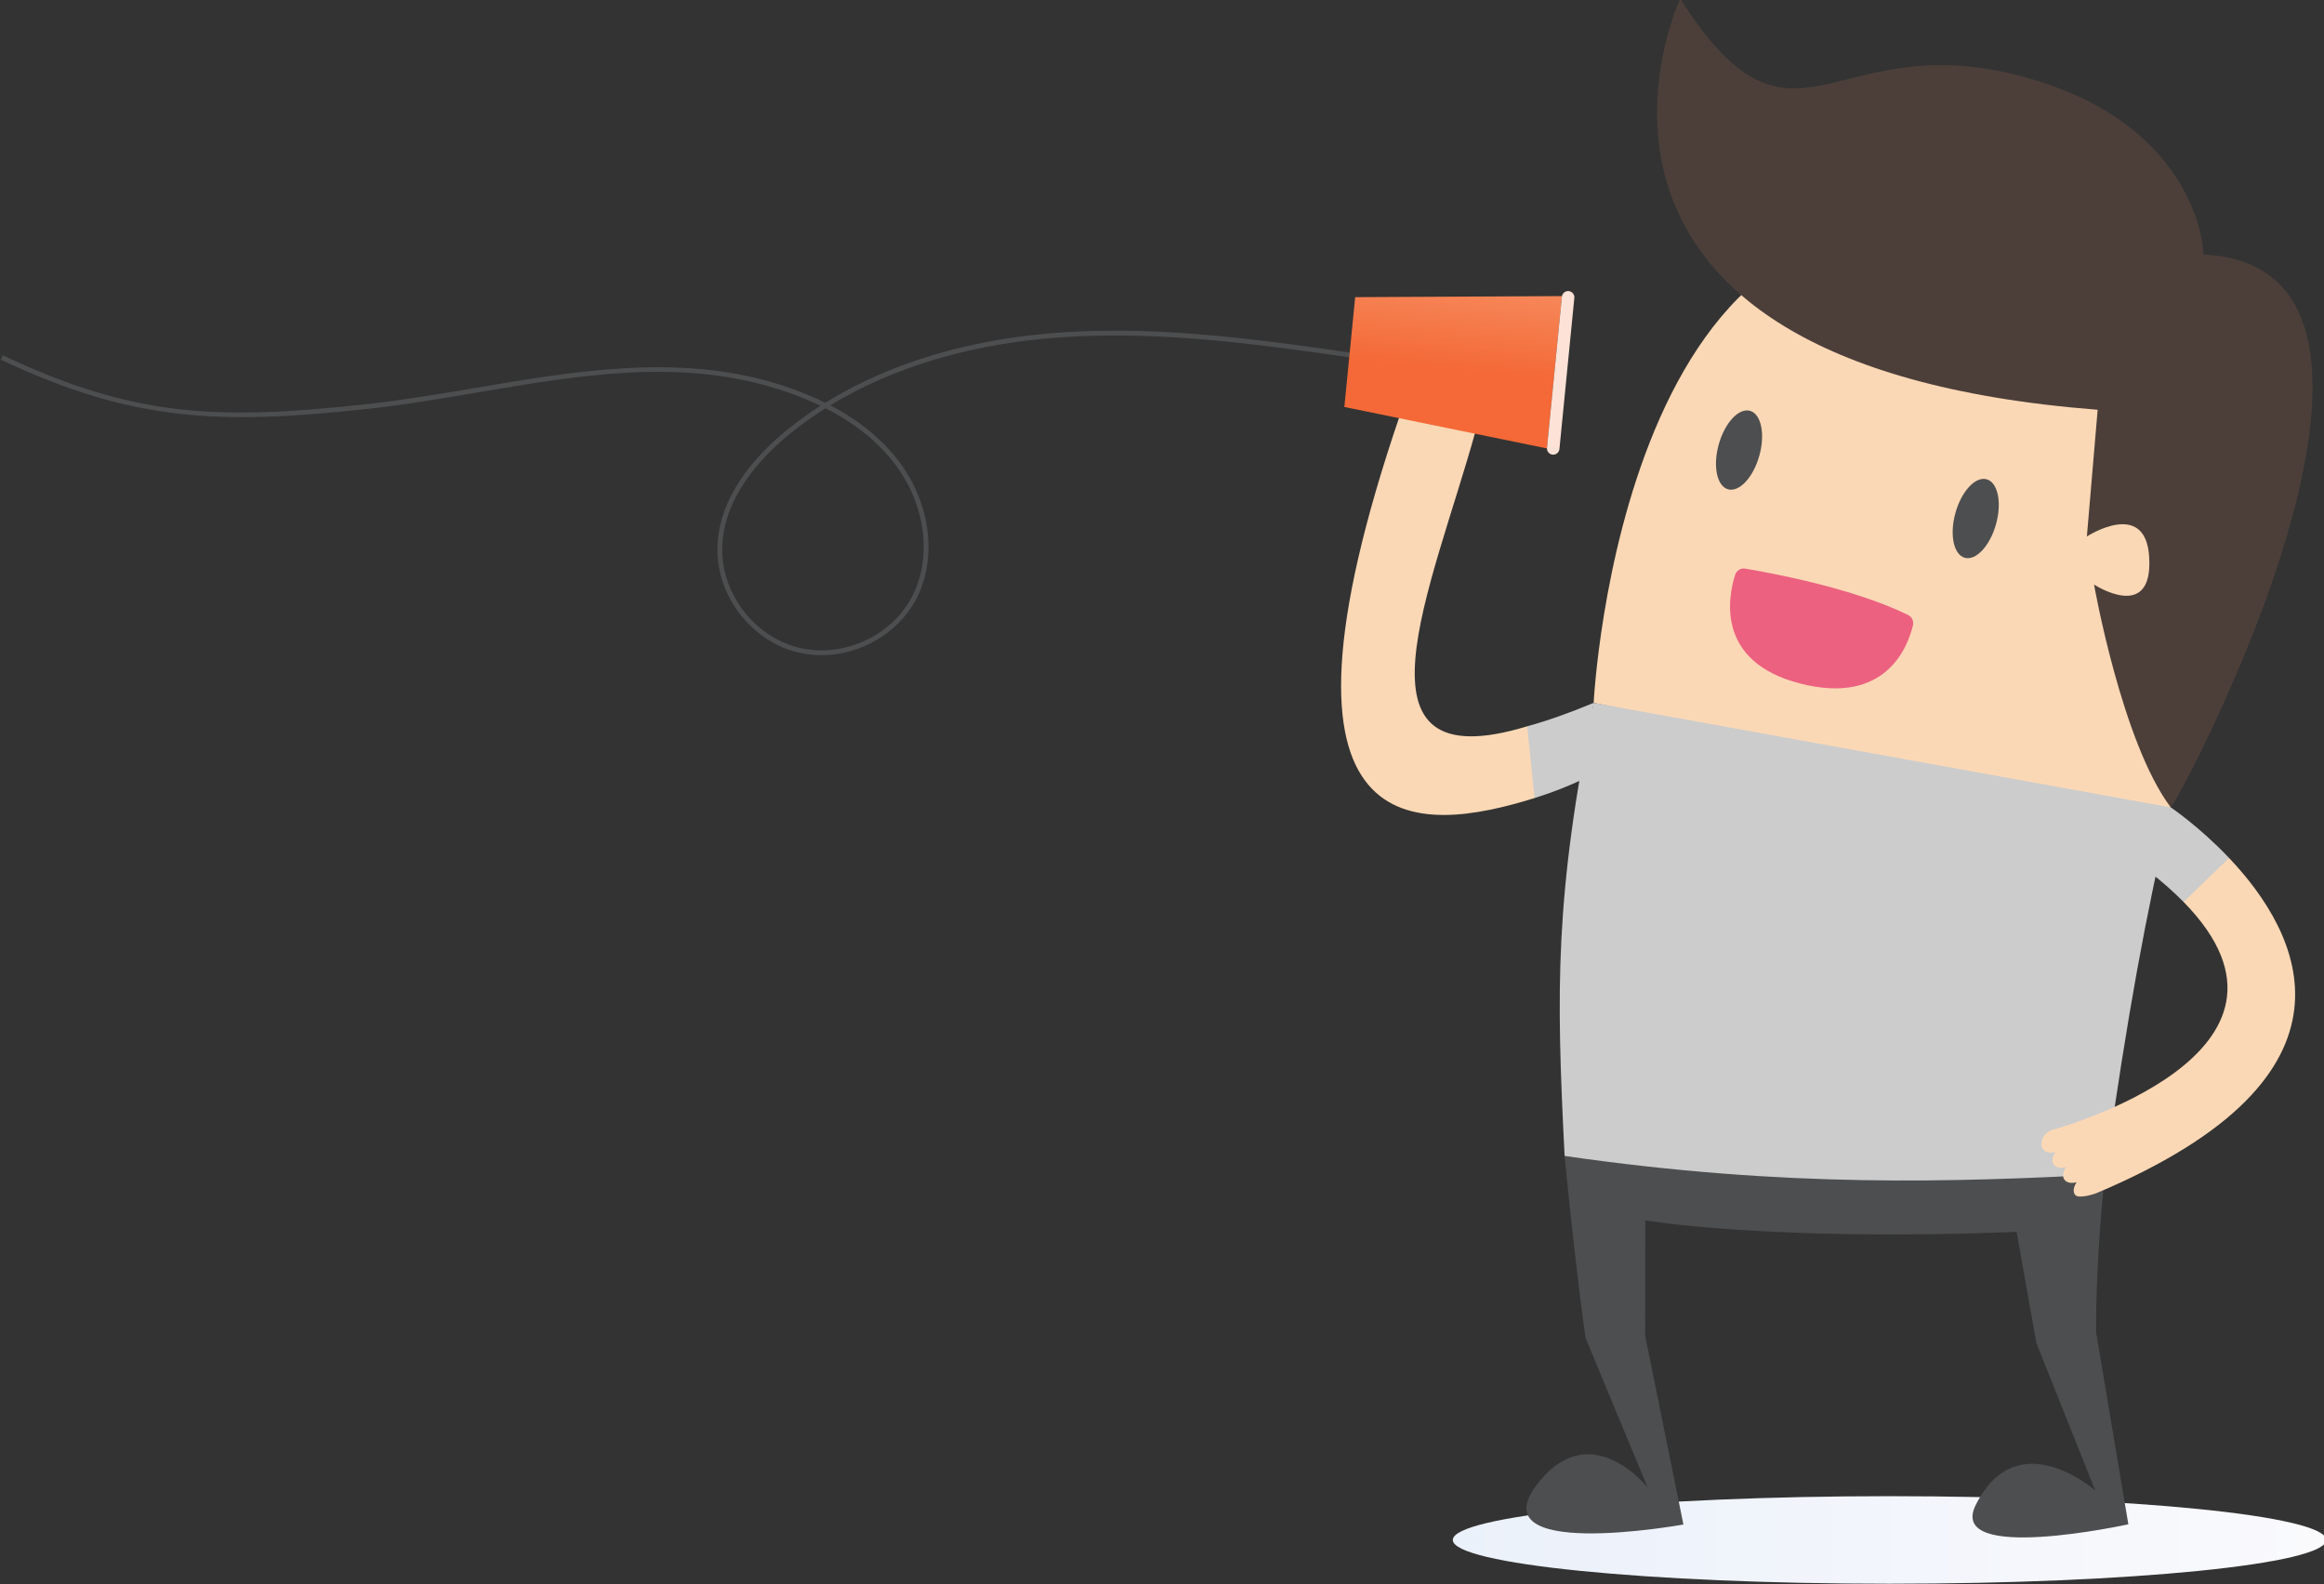
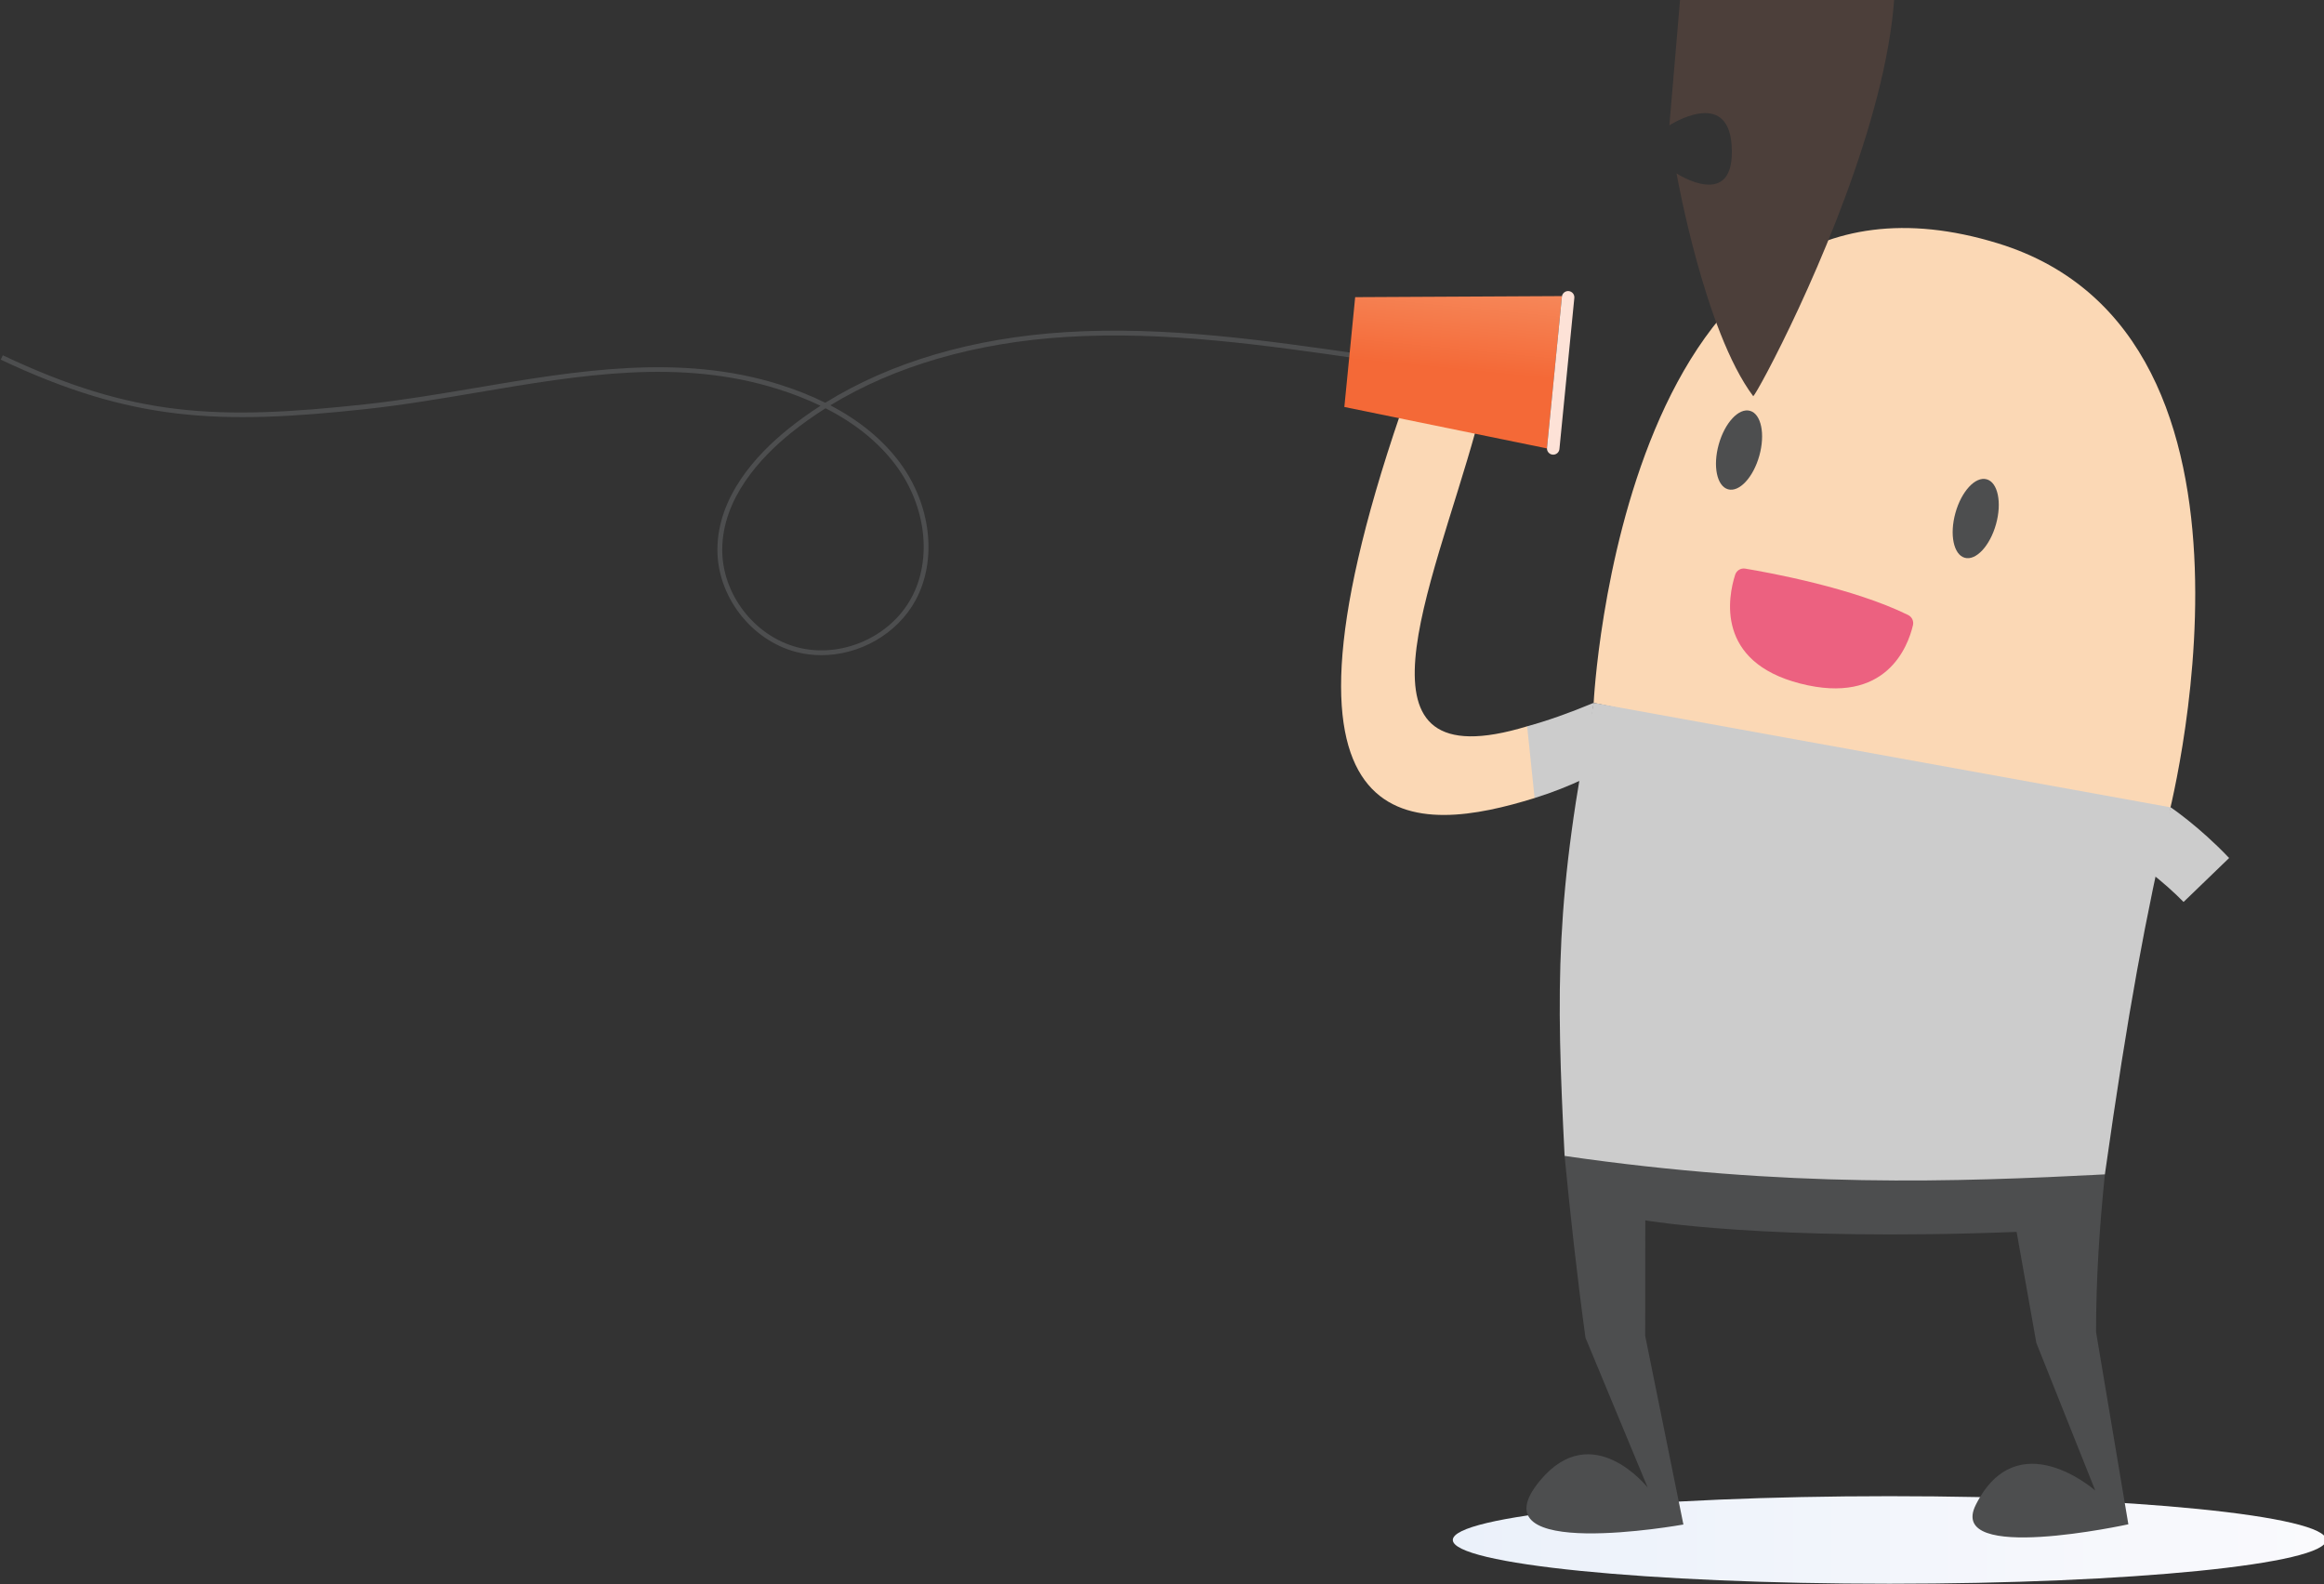
<svg xmlns="http://www.w3.org/2000/svg" xmlns:ns1="http://www.inkscape.org/namespaces/inkscape" xmlns:ns2="http://sodipodi.sourceforge.net/DTD/sodipodi-0.dtd" width="170.207mm" height="116.02mm" viewBox="0 0 170.207 116.02" version="1.1" id="svg8" ns1:version="0.92.4 (5da689c313, 2019-01-14)" ns2:docname="hardware-hive-contact.svg">
  <rect x="0" y="0" width="170.207" height="116.02" fill="#333333" stroke="none" />
  <defs id="defs2">
    <clipPath id="clipPath835" clipPathUnits="userSpaceOnUse">
      <path ns1:connector-curvature="0" id="path833" d="m 8000,1881.95 v 0 H 5581.16 c -119.63,245.96 -365.24,492.29 -867.4,529.89 -5.02,-218.42 31.12,-392.01 92.12,-529.89 H 3220.89 c 4.33,15.81 12.18,30.14 24.59,41.06 16.97,14.85 39.56,20.88 59.92,30.36 34.71,16.16 64.71,43.85 79.48,79.09 25.46,60.58 -0.71,136.53 -54.92,173.65 -27.41,18.77 -60.34,27.76 -93.49,27.76 -32.51,0 -65.24,-8.63 -93.25,-25.18 -26.01,-15.33 -50.32,-37.45 -80.52,-39.34 -1.47,-0.09 -2.93,-0.13 -4.37,-0.13 -41.3,-0.01 -73.02,37.21 -108,60.55 -29.46,19.61 -64.87,29.63 -100.24,29.63 -26.32,0 -52.62,-5.55 -76.42,-16.82 -0.5,-0.24 -1,-0.48 -1.51,-0.72 v 0 c -55.99,-27.15 -95.78,-85.34 -100.77,-147.36 -0.59,-7.22 -0.74,-14.47 -0.74,-21.74 0.01,-8 0.2,-16.02 0.2,-24.03 0,-8.56 -0.22,-17.11 -1.12,-25.62 -2.49,-23.68 -11.62,-48.31 -31.32,-61.61 -15.36,-10.36 -34.53,-12.34 -52.89,-14.87 -40.21,-5.62 -79.92,-15.29 -118.15,-28.98 -25,-8.94 -50.27,-20.54 -72.27,-35.7 h -216.84 l -35.23,346.61 78.67,17.04 -75.68,274.24 51.5,9.98 -132.79,256.81 -16.8,139.24 c 22.89,-1.5 45.9,-2.27 68.98,-2.27 28.71,0 57.62,1.2 86.63,3.68 461.63,39.45 831.79,391.57 1182.84,704.13 314.55,280.04 691.09,556.18 1095.03,556.18 46.89,0 94.21,-3.73 141.78,-11.6 368.59,-60.99 673.77,-363.94 1045.75,-396.07 21.93,-1.89 43.77,-2.81 65.56,-2.81 266.82,0.01 522.14,137.63 738.62,303.57 234.15,179.49 442.38,396.5 693.93,548.75 167.47,101.37 363.49,171.12 554.77,171.12 95.27,0 189.4,-17.31 278.18,-56.65 v 0 -2861.95 m -5968.23,0 h -233.58 l -11.76,269.42 160.75,34.79 84.59,-304.21 m -389.47,0 H 0 v 1813.18 l 0.348,0.11 C 59.77,3711.76 119.355,3719.2 178.836,3719.2 c 275.746,0 548.906,-160.01 789.988,-317.74 111.566,-72.99 225.956,-147.51 343.286,-215.32 l 146.43,-515.86 -14.92,-286.55 45.83,8.88 37.06,-297.51 71.36,15.45 46.83,-226.65 -2.4,-1.95" />
    </clipPath>
    <linearGradient id="linearGradient841" spreadMethod="pad" gradientTransform="matrix(0,-2918.6,-2918.6,0,4000,4800.55)" gradientUnits="userSpaceOnUse" y2="0" x2="1" y1="0" x1="0">
      <stop id="stop837" offset="0" style="stop-opacity:1;stop-color:#ebf1fa" />
      <stop id="stop839" offset="1" style="stop-opacity:1;stop-color:#fafafd" />
    </linearGradient>
    <clipPath id="clipPath851" clipPathUnits="userSpaceOnUse">
      <path ns1:connector-curvature="0" id="path849" d="m 6598.87,5097.17 c 65.7,-2.6 134.72,-4.49 193.18,26.68 58.46,31.17 100.34,107.41 72.86,169.95 -25.67,58.42 -96.24,77.97 -157.66,77.83 -190.54,-0.46 -383.19,-120.04 -562.42,-51.61 -103.05,39.35 -152.32,133.3 -227.95,216.48 -75.62,83.19 -193.21,127.73 -302.76,126.98 -108.08,-0.75 -211.37,-44.45 -288.72,-122.97 -77.35,-78.52 -146.91,-164.47 -253.32,-183.78 -89.66,-16.28 -185.28,18.03 -271.5,-12.2 -69.79,-24.48 -125.84,-89.15 -199.31,-94.99 -39.49,-3.13 -78.27,11.58 -117.78,14.84 -39.51,3.25 -85.85,-10.26 -100.43,-48.68 -14.52,-38.24 11.41,-82.9 46.54,-101.74 35.14,-18.84 76.41,-18.56 115.82,-17.85 405.22,7.3 1812.01,10.64 2053.45,1.06 z" />
    </clipPath>
    <linearGradient id="linearGradient857" spreadMethod="pad" gradientTransform="matrix(0,-567.631,-567.631,0,5626.24,5663.49)" gradientUnits="userSpaceOnUse" y2="0" x2="1" y1="0" x1="0">
      <stop id="stop853" offset="0" style="stop-opacity:1;stop-color:#ebf1fa" />
      <stop id="stop855" offset="1" style="stop-opacity:1;stop-color:#fafafd" />
    </linearGradient>
    <clipPath id="clipPath867" clipPathUnits="userSpaceOnUse">
      <path ns1:connector-curvature="0" id="path865" d="m 1532.82,5323.23 c -37.68,54.57 -87.71,69.72 -139.77,66.18 l -0.22,-0.08 c -85.58,-3.38 -140.36,-0.02 -205.17,-42.26 -20.55,-13.39 -41.89,-31.79 -51.52,-64.69 -9.61,-32.84 -4.79,-73.71 7.89,-103.55 12.69,-29.85 32.1,-50.1 52.25,-64.89 84.65,-62.18 182.18,-38.04 273.51,-12.75 19.46,5.38 39.22,10.93 56.95,25.25 17.73,14.31 33.45,38.89 38.39,70.51 7.28,46.64 -10.41,94.57 -32.31,126.28 z m -434.34,-786.54 c -79.52,-3.86 -163.035,-6.89 -234.132,30.22 -71.094,37.1 -122.614,128.94 -90.028,204.94 30.45,71 115.664,95.42 190.012,95.9 230.648,1.49 465.138,-141.18 681.348,-56.42 124.33,48.73 182.96,162.99 273.61,264.49 90.65,101.52 232.51,156.7 365.13,156.95 130.83,0.26 256.33,-51.53 350.81,-145.74 94.48,-94.22 179.6,-197.51 308.62,-219.75 108.7,-18.74 224.08,23.82 328.78,-11.86 84.73,-28.87 153.28,-106.56 242.28,-112.83 47.84,-3.37 94.62,14.86 142.41,19.22 47.79,4.37 104.03,-11.49 122.1,-57.84 17.98,-46.12 -12.93,-100.47 -55.25,-123.65 -42.33,-23.19 -92.29,-23.29 -140,-22.85 -490.61,4.48 -2193.54,-6.59 -2485.69,-20.78 z" />
    </clipPath>
    <linearGradient id="linearGradient873" spreadMethod="pad" gradientTransform="matrix(0,-855.394,-855.394,0,2274.48,5389.9)" gradientUnits="userSpaceOnUse" y2="0" x2="1" y1="0" x1="0">
      <stop id="stop869" offset="0" style="stop-opacity:1;stop-color:#ebf1fa" />
      <stop id="stop871" offset="1" style="stop-opacity:1;stop-color:#fafafd" />
    </linearGradient>
    <clipPath id="clipPath883" clipPathUnits="userSpaceOnUse">
      <path ns1:connector-curvature="0" id="path881" d="m 2708.65,1274.38 c 0,-50.16 -352.21,-90.83 -786.69,-90.83 -434.48,0 -786.69,40.67 -786.69,90.83 0,50.18 352.21,90.84 786.69,90.84 434.48,0 786.69,-40.66 786.69,-90.84 z" />
    </clipPath>
    <linearGradient id="linearGradient889" spreadMethod="pad" gradientTransform="matrix(1573.38,0,0,-1573.38,1135.27,1274.39)" gradientUnits="userSpaceOnUse" y2="0" x2="1" y1="0" x1="0">
      <stop id="stop885" offset="0" style="stop-opacity:1;stop-color:#ebf1fa" />
      <stop id="stop887" offset="1" style="stop-opacity:1;stop-color:#fafafd" />
    </linearGradient>
    <clipPath id="clipPath899" clipPathUnits="userSpaceOnUse">
      <path ns1:connector-curvature="0" id="path897" d="m 7299.38,1274.38 c 0,-50.16 -405.66,-90.83 -906.06,-90.83 -500.4,0 -906.05,40.67 -906.05,90.83 0,50.18 405.65,90.84 906.05,90.84 500.4,0 906.06,-40.66 906.06,-90.84 z" />
    </clipPath>
    <linearGradient id="linearGradient905" spreadMethod="pad" gradientTransform="matrix(1812.11,0,0,-1812.11,5487.26,1274.39)" gradientUnits="userSpaceOnUse" y2="0" x2="1" y1="0" x1="0">
      <stop id="stop901" offset="0" style="stop-opacity:1;stop-color:#ebf1fa" />
      <stop id="stop903" offset="1" style="stop-opacity:1;stop-color:#fafafd" />
    </linearGradient>
    <clipPath id="clipPath915" clipPathUnits="userSpaceOnUse">
      <path ns1:connector-curvature="0" id="path913" d="m 2719.89,1314.6 c -33.76,0 -69.68,14.96 -102.17,28.1 -24.72,10.03 -53.43,18.17 -80.04,18.17 -24.02,0 -46.33,-6.64 -62.46,-24.5 l -68.64,59.59 c 49.84,82.15 212.58,82.67 264.05,144.36 43.75,52.44 66.11,121.21 65,189.38 266.43,223.96 449.09,322.64 451.61,323.99 l -9.8,18.38 c -2.5,-1.33 -181.42,-97.94 -443.37,-316.52 -3.29,31.37 -11.68,62.16 -25.37,90.67 -18.71,38.96 -47.05,76.76 -44.67,119.9 2.8,50.89 46.56,88.07 77.15,128.83 33.64,44.84 51.6,100.06 53.9,155.99 -7.31,-2.31 -14.47,-5.08 -21.41,-8.36 23.8,11.27 50.1,16.82 76.42,16.82 35.37,0 70.78,-10.02 100.24,-29.63 34.98,-23.34 66.7,-60.56 108,-60.55 1.44,0 2.9,0.04 4.37,0.13 30.2,1.89 54.51,24.01 80.52,39.34 28.01,16.55 60.74,25.18 93.25,25.18 33.15,0 66.08,-8.99 93.49,-27.76 54.21,-37.12 80.38,-113.07 54.92,-173.65 -14.77,-35.24 -44.77,-62.93 -79.48,-79.09 -20.36,-9.48 -42.95,-15.51 -59.92,-30.36 -12.41,-10.92 -20.26,-25.25 -24.59,-41.06 -5.95,-21.71 -5.3,-46.22 -0.8,-68.49 7.8,-38.64 24.46,-75.35 27.85,-114.48 1.54,-18.27 -1.02,-45.57 -10.23,-61.45 -10.24,-17.88 -38.5,-48.72 -56.2,-59.36 -26.92,-16.27 -50.17,-19.97 -76.89,-19.97 -12.32,0 -25.38,0.79 -39.88,1.49 -48.14,2.21 -95.79,33.62 -141.41,33.62 -10.91,0 -21.71,-1.8 -32.37,-6.23 -46.87,-19.57 -60.61,-78.21 -66.88,-128.6 -6.14,-50.36 -15.93,-108.66 -60.32,-133.2 -13.84,-7.63 -28.63,-10.68 -43.87,-10.68 m -429.26,182.03 v 0 c 24.75,33.68 47.53,109.73 47.49,158.99 0.04,-49.26 -22.74,-125.3 -47.48,-158.99" />
    </clipPath>
    <linearGradient id="linearGradient921" spreadMethod="pad" gradientTransform="matrix(-463.426,-1045.89,1045.89,-463.426,3055.61,2330.43)" gradientUnits="userSpaceOnUse" y2="0" x2="1" y1="0" x1="0">
      <stop id="stop917" offset="0" style="stop-opacity:1;stop-color:#ebf1fa" />
      <stop id="stop919" offset="1" style="stop-opacity:1;stop-color:#fafafd" />
    </linearGradient>
    <clipPath id="clipPath935" clipPathUnits="userSpaceOnUse">
      <path ns1:connector-curvature="0" id="path933" d="m 2772.16,2241.86 c 0.51,0.24 1.01,0.48 1.51,0.72 -0.5,-0.24 -1,-0.48 -1.51,-0.72" />
    </clipPath>
    <linearGradient id="linearGradient941" spreadMethod="pad" gradientTransform="matrix(0,-2918.6,-2918.6,0,4000,4800.55)" gradientUnits="userSpaceOnUse" y2="0" x2="1" y1="0" x1="0">
      <stop id="stop937" offset="0" style="stop-opacity:1;stop-color:#e3e8f3" />
      <stop id="stop939" offset="1" style="stop-opacity:1;stop-color:#f4f4f7" />
    </linearGradient>
    <clipPath id="clipPath951" clipPathUnits="userSpaceOnUse">
      <path ns1:connector-curvature="0" id="path949" d="m 2406.58,1395.96 -15.03,13.05 c 123.6,127.02 240.22,233.38 344.08,320.69 1.11,-68.17 -21.25,-136.94 -65,-189.38 -51.47,-61.69 -214.21,-62.21 -264.05,-144.36 m -22.9,19.89 -93.05,80.78 c 24.75,33.69 47.53,109.73 47.49,158.99 -0.01,6.3 -0.39,12.15 -1.18,17.43 -4.17,27.64 -9.35,56.12 -9.34,83.92 0,19.02 2.44,37.72 9.29,55.61 20.7,53.76 76.21,85.66 130.48,105.07 38.23,13.69 77.94,23.36 118.15,28.98 18.36,2.53 37.53,4.51 52.89,14.87 19.7,13.3 28.83,37.93 31.32,61.61 0.9,8.51 1.12,17.06 1.12,25.62 0,8.01 -0.19,16.03 -0.2,24.03 0,7.27 0.15,14.52 0.74,21.74 4.99,62.02 44.78,120.21 100.77,147.36 v 0 c 0.51,0.24 1.01,0.48 1.51,0.72 6.94,3.28 14.1,6.05 21.41,8.36 -2.3,-55.93 -20.26,-111.15 -53.9,-155.99 -30.59,-40.76 -74.35,-77.94 -77.15,-128.83 -2.38,-43.14 25.96,-80.94 44.67,-119.9 13.69,-28.51 22.08,-59.3 25.37,-90.67 -107.47,-89.67 -228.9,-199.87 -357.86,-332.43 l 7.47,-7.27" />
    </clipPath>
    <linearGradient id="linearGradient957" spreadMethod="pad" gradientTransform="matrix(-463.426,-1045.89,1045.89,-463.426,3055.61,2330.43)" gradientUnits="userSpaceOnUse" y2="0" x2="1" y1="0" x1="0">
      <stop id="stop953" offset="0" style="stop-opacity:1;stop-color:#e3e8f3" />
      <stop id="stop955" offset="1" style="stop-opacity:1;stop-color:#f4f4f7" />
    </linearGradient>
    <clipPath id="clipPath969" clipPathUnits="userSpaceOnUse">
      <path ns1:connector-curvature="0" id="path967" d="m 2023.1,1869.19 c -41.61,-51 -52.35,-125.29 -27.07,-185.99 24.9,-59.57 78.38,-101.06 123.1,-147.64 44.67,-46.45 83.87,-109.38 68.45,-172 l 213.58,-26.44 c 4.24,52.64 9.48,108.12 40.3,151.07 33.18,46.2 89.35,68.64 137.86,98.49 48.41,29.89 95.11,79.12 87.26,135.55 -6.62,48.13 -50.17,81.55 -74.48,123.64 -36.26,62.84 -24.67,149.54 26.9,200.73 24.16,23.9 55.35,40.11 77.92,65.54 37.49,42.12 44.99,108.34 17.92,157.89 -32.75,59.64 -106.97,91.41 -129.44,155.68 -14.31,41.11 -3.94,86.21 -4.24,129.73 -0.57,65 -27.97,131.17 -79.33,170.92 -51.33,39.82 -127.06,48.95 -182.75,15.48 -56.29,-33.87 -82.67,-101.48 -94.87,-166.01 -5.61,-29.5 -10.87,-62.66 -34.89,-80.76 -14.63,-11.08 -33.41,-14.2 -51.17,-18.94 -69.84,-18.59 -135.25,-76.51 -136.88,-148.87 -1.46,-61.79 41.61,-114.47 78.71,-163.95 37.05,-49.56 71.76,-112.06 51.41,-170.55 -18.19,-52.18 -73.29,-80.81 -108.29,-123.57 z" />
    </clipPath>
    <linearGradient id="linearGradient975" spreadMethod="pad" gradientTransform="matrix(-558.296,-1260,1260,-558.296,2625.37,2676.96)" gradientUnits="userSpaceOnUse" y2="0" x2="1" y1="0" x1="0">
      <stop id="stop971" offset="0" style="stop-opacity:1;stop-color:#ebf1fa" />
      <stop id="stop973" offset="1" style="stop-opacity:1;stop-color:#fafafd" />
    </linearGradient>
    <clipPath id="clipPath987" clipPathUnits="userSpaceOnUse">
      <path ns1:connector-curvature="0" id="path985" d="m 5684.61,1349.48 c -74.14,0 -650.53,16.73 -878.73,532.47 -61,137.88 -97.14,311.47 -92.12,529.89 502.16,-37.6 747.77,-283.93 867.4,-529.89 129.58,-266.41 111.36,-532.39 111.36,-532.39 0,0 -2.75,-0.08 -7.91,-0.08 m -314.02,335.07 c 139.86,-211.61 301.57,-322.73 320.04,-335.02 1.24,0.02 1.89,0.04 1.89,0.04 0,0 45.95,671.97 -528.52,949.48 13.73,-215.84 78.84,-394.59 158.92,-536.57 l -279.75,303.61 -10.62,162.5 -17.72,-1.16 9.19,-140.55 -202.09,219.33 -13.05,-12.02 398.59,-432.6 -271.8,-15.1 0.98,-17.72 286.4,15.91 147.54,-160.13" />
    </clipPath>
    <linearGradient id="linearGradient993" spreadMethod="pad" gradientTransform="matrix(-325.261,-650.861,650.861,-325.261,5362.66,2199.91)" gradientUnits="userSpaceOnUse" y2="0" x2="1" y1="0" x1="0">
      <stop id="stop989" offset="0" style="stop-opacity:1;stop-color:#ebf1fa" />
      <stop id="stop991" offset="1" style="stop-opacity:1;stop-color:#fafafd" />
    </linearGradient>
    <clipPath id="clipPath1005" clipPathUnits="userSpaceOnUse">
      <path ns1:connector-curvature="0" id="path1003" d="m 5690.63,1349.53 c -18.47,12.29 -180.18,123.41 -320.04,335.02 l 16.92,-18.37 0.05,-0.05 196.61,-213.38 13.06,12.03 -195.13,211.77 c -2.95,20.8 0.79,193.24 3.92,299.75 l -17.75,0.53 c -4.98,-169.6 -5.56,-245.65 -4.56,-280.33 l -60.79,65.98 c -80.08,141.98 -145.19,320.73 -158.92,536.57 574.47,-277.51 528.52,-949.48 528.52,-949.48 0,0 -0.65,-0.02 -1.89,-0.04" />
    </clipPath>
    <linearGradient id="linearGradient1011" spreadMethod="pad" gradientTransform="matrix(-325.261,-650.861,650.861,-325.261,5362.66,2199.91)" gradientUnits="userSpaceOnUse" y2="0" x2="1" y1="0" x1="0">
      <stop id="stop1007" offset="0" style="stop-opacity:1;stop-color:#e3e8f3" />
      <stop id="stop1009" offset="1" style="stop-opacity:1;stop-color:#f4f4f7" />
    </linearGradient>
    <clipPath id="clipPath1023" clipPathUnits="userSpaceOnUse">
      <path ns1:connector-curvature="0" id="path1021" d="m 5692.43,1348.34 c 0,0 -623.89,542.16 -294.91,1414.01 657.49,-658.92 294.91,-1414.01 294.91,-1414.01 z" />
    </clipPath>
    <linearGradient id="linearGradient1029" spreadMethod="pad" gradientTransform="matrix(-506.494,-1013.52,1013.52,-506.494,5798.23,2562.11)" gradientUnits="userSpaceOnUse" y2="0" x2="1" y1="0" x1="0">
      <stop id="stop1025" offset="0" style="stop-opacity:1;stop-color:#ebf1fa" />
      <stop id="stop1027" offset="1" style="stop-opacity:1;stop-color:#fafafd" />
    </linearGradient>
    <clipPath id="clipPath1075" clipPathUnits="userSpaceOnUse">
      <path ns1:connector-curvature="0" id="path1073" d="m 1738.06,3432.06 -26.69,134.21 26.69,-134.2 v 0" />
    </clipPath>
    <clipPath id="clipPath1119" clipPathUnits="userSpaceOnUse">
      <path ns1:connector-curvature="0" id="path1117" d="m 2505.96,3838.13 -15.63,-228.42 -428.76,-15.06 21.69,316.82 z" />
    </clipPath>
    <linearGradient id="linearGradient1127" spreadMethod="pad" gradientTransform="matrix(-21.688,-316.826,-316.826,21.688,2296.12,3896.91)" gradientUnits="userSpaceOnUse" y2="0" x2="1" y1="0" x1="0">
      <stop id="stop1121" offset="0" style="stop-opacity:1;stop-color:#f68759" />
      <stop id="stop1123" offset="0.547" style="stop-opacity:1;stop-color:#f46937" />
      <stop id="stop1125" offset="1" style="stop-opacity:1;stop-color:#f46937" />
    </linearGradient>
    <clipPath id="clipPath1139" clipPathUnits="userSpaceOnUse">
      <path ns1:connector-curvature="0" id="path1137" d="m 5284.71,3852.94 -22.47,-227.85 420.32,-85.97 31.16,316.04 z" />
    </clipPath>
    <linearGradient id="linearGradient1147" spreadMethod="pad" gradientTransform="matrix(-31.165,-316.034,316.034,-31.165,5501.39,3876.09)" gradientUnits="userSpaceOnUse" y2="0" x2="1" y1="0" x1="0">
      <stop id="stop1141" offset="0" style="stop-opacity:1;stop-color:#f68759" />
      <stop id="stop1143" offset="0.547" style="stop-opacity:1;stop-color:#f46937" />
      <stop id="stop1145" offset="1" style="stop-opacity:1;stop-color:#f46937" />
    </linearGradient>
    <clipPath id="clipPath1159" clipPathUnits="userSpaceOnUse">
      <path ns1:connector-curvature="0" id="path1157" d="m 7486.8,0 h -362.32 v 0 c -17.91,62.66 -47.78,125.492 -108.15,143.441 -11.23,3.309 -22.36,4.77 -33.41,4.77 -70.92,0 -139.08,-59.742 -213.19,-71.129 -33.26,-5.184 -61.19,-10.121 -88.44,-10.121 -26.82,0 -52.99,4.781 -82.95,18.789 -27.21,12.621 -72.73,52.781 -90.29,77 -15.74,21.5 -23.64,60.512 -24.24,87.102 -1.14,57.007 17.23,112.578 22.53,169.546 5.27,56.75 -7.01,121.364 -53.56,154.204 -26.76,18.82 -60.31,24.027 -91.17,34.578 -52.58,17.968 -100.15,53.3 -126.91,101.89 -46.11,83.5 -20.04,197.18 52.47,259.121 43.93,37.519 101.45,56.009 159.25,56.009 37.74,0 75.59,-7.87 109.89,-23.48 38.59,-17.509 75.88,-44.439 117.99,-44.439 1.43,0 2.86,0.028 4.3,0.09 63.14,2.738 104.34,64.089 152.86,104.529 46.87,39 107.92,59.78 168.81,59.78 27.34,0 54.64,-4.19 80.62,-12.8 -9.38,3.09 -18.94,5.58 -28.6,7.55 11.95,-80.38 46.38,-157.301 101.86,-216.828 50.44,-54.122 119.33,-101.032 131.23,-174.039 10.1,-61.922 -24.98,-120.852 -45.98,-179.961 -15.36,-43.274 -22.71,-89 -22.61,-134.793 -411.84,275.082 -684.99,386.91 -688.8,388.453 l -11.3,-28.063 c 3.84,-1.539 282.77,-115.84 701.83,-397.937 8.91,-98.563 51.81,-194.371 123.03,-263.313 C 7384.49,68.391 7437.11,35.09 7486.8,0" />
    </clipPath>
    <linearGradient id="linearGradient1169" spreadMethod="pad" gradientTransform="matrix(1685.08,0,0,-1685.08,6211.69,448.67)" gradientUnits="userSpaceOnUse" y2="0" x2="1" y1="0" x1="0">
      <stop id="stop1161" offset="0" style="stop-opacity:1;stop-color:#fbc129" />
      <stop id="stop1163" offset="0.242" style="stop-opacity:1;stop-color:#fbc129" />
      <stop id="stop1165" offset="0.696" style="stop-opacity:1;stop-color:#f9af19" />
      <stop id="stop1167" offset="1" style="stop-opacity:1;stop-color:#f9af19" />
    </linearGradient>
    <clipPath id="clipPath1179" clipPathUnits="userSpaceOnUse">
      <path ns1:connector-curvature="0" id="path1177" d="M 6129.39,0 H 8000 V 2025.41 H 6129.39 Z" />
    </clipPath>
    <clipPath id="clipPath1189" clipPathUnits="userSpaceOnUse">
      <path ns1:connector-curvature="0" id="path1187" d="M 7720.25,0 H 7486.8 c -49.69,35.09 -102.31,68.391 -145.25,109.949 -71.22,68.942 -114.12,164.75 -123.03,263.313 C 7369.66,271.52 7538.97,147.992 7720.25,0" />
    </clipPath>
    <linearGradient id="linearGradient1199" spreadMethod="pad" gradientTransform="matrix(1685.08,0,0,-1685.08,6211.69,448.67)" gradientUnits="userSpaceOnUse" y2="0" x2="1" y1="0" x1="0">
      <stop id="stop1191" offset="0" style="stop-opacity:1;stop-color:#eeb725" />
      <stop id="stop1193" offset="0.242" style="stop-opacity:1;stop-color:#eeb725" />
      <stop id="stop1195" offset="0.696" style="stop-opacity:1;stop-color:#f0a716" />
      <stop id="stop1197" offset="1" style="stop-opacity:1;stop-color:#f0a716" />
    </linearGradient>
    <clipPath id="clipPath1209" clipPathUnits="userSpaceOnUse">
      <path ns1:connector-curvature="0" id="path1207" d="M 6129.39,0 H 8000 V 2025.41 H 6129.39 Z" />
    </clipPath>
    <clipPath id="clipPath1219" clipPathUnits="userSpaceOnUse">
-       <path ns1:connector-curvature="0" id="path1217" d="m 7798.61,0 h -30.67 c -200.29,165.211 -386.75,301 -551.15,410.809 -0.1,45.793 7.25,91.519 22.61,134.793 21,59.109 56.08,118.039 45.98,179.961 -11.9,73.007 -80.79,119.917 -131.23,174.039 -55.48,59.527 -89.91,136.448 -101.86,216.828 9.66,-1.97 19.22,-4.46 28.6,-7.55 1.96,-0.66 3.92,-1.33 5.87,-2.03 82.69,-29.71 147.77,-104.16 166.7,-189.881 0.54,-2.41 1.03,-4.828 1.49,-7.25 6.44,-33.93 6.15,-69.008 13.41,-102.797 7.24,-33.781 24.23,-67.934 54.71,-84.082 23.78,-12.59 51.74,-12.481 78.64,-13.309 v 0 c 58.9,-1.91 117.71,-9.742 175,-23.601 v 0 c 81.33,-19.629 166.38,-57.11 204.55,-131.52 19.58,-38.34 24.19,-81.101 24.18,-124.551 -0.01,-25.64 -1.63,-51.507 -2.72,-76.847 -0.08,-1.871 -0.12,-3.782 -0.12,-5.742 -0.05,-69.532 49.3,-192.618 94.18,-241.75 L 7798.61,0" />
-     </clipPath>
+       </clipPath>
    <clipPath id="clipPath1239" clipPathUnits="userSpaceOnUse">
-       <path ns1:connector-curvature="0" id="path1237" d="M 6129.39,0 H 8000 V 2025.41 H 6129.39 Z" />
-     </clipPath>
+       </clipPath>
    <clipPath id="clipPath1249" clipPathUnits="userSpaceOnUse">
      <path ns1:connector-curvature="0" id="path1247" d="M 6129.39,0 H 8000 V 2025.41 H 6129.39 Z" />
    </clipPath>
    <clipPath id="clipPath1255" clipPathUnits="userSpaceOnUse">
      <path ns1:connector-curvature="0" id="path1253" d="m 8225.44,684.539 c 67.91,-67.18 94.89,-172.758 67.77,-264.258 -26.75,-89.832 -97.55,-157.98 -154.9,-232.109 -57.3,-73.922 -104.18,-170.813 -72.26,-258.801 l -304.18,-71.133 c -14.24,75.313 -30.39,154.602 -81.5,211.844 -55.01,61.559 -139.55,85.258 -214.17,120.867 -74.49,35.672 -149.49,99.531 -146.85,182.18 2.12,70.492 59.81,125.441 88.4,189.953 42.65,96.289 12.54,219.648 -69.8,285.578 -38.56,30.762 -86.07,49.36 -122.58,82.57 -60.6,55.008 -81.66,149.44 -50.23,225.13 38.06,91.13 140.31,148.44 162.82,244.68 14.31,61.54 -7.63,125.04 -13.91,187.91 -9.21,93.9 20.13,193.63 88.14,258.92 67.93,65.41 175.84,90.27 261.38,50.55 86.47,-40.2 134.98,-133.7 162.55,-224.96 12.65,-41.72 25.35,-88.76 62.83,-111.2 22.81,-13.72 50.4,-15.34 76.76,-19.43 103.68,-16.06 207.03,-89.57 220.54,-193.76 11.64,-88.96 -42.38,-171.63 -88.29,-248.77 -45.84,-77.26 -86.3,-172.831 -47.89,-254.109 34.31,-72.519 118.26,-105.332 175.37,-161.652 z" />
    </clipPath>
    <linearGradient id="linearGradient1261" spreadMethod="pad" gradientTransform="matrix(1152.97,0,0,-1152.97,7150.66,887.88)" gradientUnits="userSpaceOnUse" y2="0" x2="1" y1="0" x1="0">
      <stop id="stop1257" offset="0" style="stop-opacity:1;stop-color:#9cd640" />
      <stop id="stop1259" offset="1" style="stop-opacity:1;stop-color:#70c835" />
    </linearGradient>
    <clipPath id="clipPath1271" clipPathUnits="userSpaceOnUse">
      <path ns1:connector-curvature="0" id="path1269" d="M 6129.39,0 H 8000 V 2025.41 H 6129.39 Z" />
    </clipPath>
    <clipPath id="clipPath1281" clipPathUnits="userSpaceOnUse">
      <path ns1:connector-curvature="0" id="path1279" d="M 1071.22,0 H 176.238 C 473.879,234.109 690.594,568.691 785.742,935.031 330.809,755.781 108.57,403.871 0,103.492 v 0.047 C 152.547,525.469 529.387,1049.06 1460.21,1052.95 1436.37,551.969 1278.33,219.789 1071.22,0 v 0" />
    </clipPath>
    <linearGradient id="linearGradient1287" spreadMethod="pad" gradientTransform="matrix(0,-1477.46,-1477.46,0,678.242,1052.95)" gradientUnits="userSpaceOnUse" y2="0" x2="1" y1="0" x1="0">
      <stop id="stop1283" offset="0" style="stop-opacity:1;stop-color:#9cd640" />
      <stop id="stop1285" offset="1" style="stop-opacity:1;stop-color:#70c835" />
    </linearGradient>
    <clipPath id="clipPath1297" clipPathUnits="userSpaceOnUse">
      <path ns1:connector-curvature="0" id="path1295" d="M 176.238,0 H 0 V 103.492 C 108.57,403.871 330.809,755.781 785.742,935.031 690.594,568.691 473.879,234.109 176.238,0" />
    </clipPath>
    <linearGradient id="linearGradient1303" spreadMethod="pad" gradientTransform="matrix(0,-1477.46,-1477.46,0,678.242,1052.95)" gradientUnits="userSpaceOnUse" y2="0" x2="1" y1="0" x1="0">
      <stop id="stop1299" offset="0" style="stop-opacity:1;stop-color:#92d33d" />
      <stop id="stop1301" offset="1" style="stop-opacity:1;stop-color:#66c430" />
    </linearGradient>
    <clipPath id="clipPath1313" clipPathUnits="userSpaceOnUse">
      <path ns1:connector-curvature="0" id="path1311" d="M 0,0 H 1559.86 V 1918.87 H 0 Z" />
    </clipPath>
    <clipPath id="clipPath1323" clipPathUnits="userSpaceOnUse">
      <path ns1:connector-curvature="0" id="path1321" d="M 0,0 H 1559.86 V 1918.87 H 0 Z" />
    </clipPath>
    <clipPath id="clipPath1329" clipPathUnits="userSpaceOnUse">
      <path ns1:connector-curvature="0" id="path1327" d="m -56.203,-232.18 c 0,0 982.762,739.149 585.965,2067.54 C -515.094,926.449 -56.203,-232.18 -56.203,-232.18 Z" />
    </clipPath>
    <linearGradient id="linearGradient1339" spreadMethod="pad" gradientTransform="matrix(0,-2067.54,-2067.54,0,233.794,1835.36)" gradientUnits="userSpaceOnUse" y2="0" x2="1" y1="0" x1="0">
      <stop id="stop1331" offset="0" style="stop-opacity:1;stop-color:#fbc129" />
      <stop id="stop1333" offset="0.242" style="stop-opacity:1;stop-color:#fbc129" />
      <stop id="stop1335" offset="0.696" style="stop-opacity:1;stop-color:#f9af19" />
      <stop id="stop1337" offset="1" style="stop-opacity:1;stop-color:#f9af19" />
    </linearGradient>
    <clipPath id="clipPath1349" clipPathUnits="userSpaceOnUse">
      <path ns1:connector-curvature="0" id="path1347" d="M 0,0 H 1559.86 V 1918.87 H 0 Z" />
    </clipPath>
  </defs>
  <ns2:namedview id="base" pagecolor="#ffffff" bordercolor="#666666" borderopacity="1.0" ns1:pageopacity="0.0" ns1:pageshadow="2" ns1:zoom="0.7" ns1:cx="250.13032" ns1:cy="292.84532" ns1:document-units="mm" ns1:current-layer="g825" showgrid="false" fit-margin-top="0" fit-margin-left="0" fit-margin-right="0" fit-margin-bottom="0" ns1:window-width="1920" ns1:window-height="1017" ns1:window-x="1912" ns1:window-y="-8" ns1:window-maximized="1" />
  <g ns1:label="Layer 1" ns1:groupmode="layer" id="layer1" transform="translate(33.401,-119.572)">
    <g transform="matrix(0.353,0,0,-0.353,-120.7,277.345)" ns1:label="ink_ext_XXXXXX" id="g823">
      <g transform="scale(0.1)" id="g825">
        <g id="g845" />
        <g id="g893">
          <g clip-path="url(#clipPath899)" id="g895">
            <path ns1:connector-curvature="0" id="path907" style="fill:url(#linearGradient905);fill-opacity:1;fill-rule:nonzero;stroke:none" d="m 7299.38,1274.38 c 0,-50.16 -405.66,-90.83 -906.06,-90.83 -500.4,0 -906.05,40.67 -906.05,90.83 0,50.18 405.65,90.84 906.05,90.84 500.4,0 906.06,-40.66 906.06,-90.84" />
          </g>
        </g>
        <path ns1:connector-curvature="0" id="path1035" style="fill:#4d4e4f;fill-opacity:1;fill-rule:nonzero;stroke:none" d="m 4331.48,3504.41 c 63.15,-84.51 76.09,-195.38 32.2,-275.88 -44.42,-81.53 -145.67,-125.47 -235.62,-102.24 -89.9,23.24 -157.2,110.79 -156.55,203.64 0.74,105.23 78.35,189.62 143.34,241.88 22.41,18.01 46.12,34.89 71.03,50.6 61.56,-31.32 110.33,-70.8 145.6,-118 z m 353.27,276 c -193.01,-11.98 -363.65,-62.28 -499.41,-146.54 -29.14,14.46 -61,27.14 -95.53,38 -205.62,64.71 -420.48,28.33 -628.28,-6.86 -75.53,-12.78 -153.64,-26.01 -230.68,-34.36 -307.94,-33.36 -480.47,-26.61 -751.95,101.7 l -4.28,-9.04 c 271.95,-128.52 453.42,-135.54 757.3,-102.6 77.35,8.38 155.6,21.63 231.28,34.45 216.15,36.59 420.31,71.16 623.61,7.17 31.87,-10.03 61.42,-21.61 88.6,-34.73 -23.37,-14.98 -45.66,-30.99 -66.83,-48 -66.67,-53.62 -146.31,-140.45 -147.07,-249.6 -0.68,-97.3 69.85,-189.04 164.05,-213.39 16.96,-4.39 34.31,-6.49 51.64,-6.49 78.86,0 157.1,43.58 195.27,113.62 45.71,83.88 32.46,199.07 -32.98,286.66 -35.16,47.06 -83.29,86.58 -143.71,118.15 133.51,81.48 300.68,130.16 489.59,141.87 205.61,12.76 412.69,-17.1 612.98,-45.97 l 1.43,9.9 c -200.8,28.94 -408.38,58.84 -615.03,46.06" />
        <path ns1:connector-curvature="0" id="path1037" style="fill:#fbd8b5;fill-opacity:1;fill-rule:nonzero;stroke:none" d="m 6968.58,2762.35 c 0,0 271.53,1010.85 -349.88,1202.12 -780.38,240.21 -839.19,-953.27 -839.19,-953.27 l 1189.07,-248.85" />
-         <path ns1:connector-curvature="0" id="path1039" style="fill:#4c3f3a;fill-opacity:1;fill-rule:nonzero;stroke:none" d="m 5958.96,4472.32 c 0,0 -354.48,-758 866.21,-853.02 l -22.37,-262.89 c 0,0 121.27,78.97 129.19,-41.62 9.12,-138.82 -114.32,-58.12 -114.32,-58.12 0,0 57.78,-327.62 159.16,-462.32 19.18,16.92 605.68,1120.36 67.53,1147.13 0.93,31.9 -27.86,251.97 -321.86,352.93 -444.68,152.71 -516.57,-209.13 -763.54,177.91" />
+         <path ns1:connector-curvature="0" id="path1039" style="fill:#4c3f3a;fill-opacity:1;fill-rule:nonzero;stroke:none" d="m 5958.96,4472.32 l -22.37,-262.89 c 0,0 121.27,78.97 129.19,-41.62 9.12,-138.82 -114.32,-58.12 -114.32,-58.12 0,0 57.78,-327.62 159.16,-462.32 19.18,16.92 605.68,1120.36 67.53,1147.13 0.93,31.9 -27.86,251.97 -321.86,352.93 -444.68,152.71 -516.57,-209.13 -763.54,177.91" />
        <path ns1:connector-curvature="0" id="path1041" style="fill:#4d4e4f;fill-opacity:1;fill-rule:nonzero;stroke:none" d="m 6530.11,3405.38 c -12.56,-44.96 -3.89,-86.68 19.35,-93.17 23.25,-6.49 52.28,24.7 64.84,69.67 12.55,44.97 3.87,86.68 -19.38,93.17 -23.24,6.49 -52.26,-24.7 -64.81,-69.67" />
        <path ns1:connector-curvature="0" id="path1043" style="fill:#4d4e4f;fill-opacity:1;fill-rule:nonzero;stroke:none" d="m 6039.03,3547.45 c -12.55,-44.96 -3.87,-86.68 19.37,-93.17 23.25,-6.49 52.27,24.7 64.82,69.67 12.56,44.97 3.89,86.68 -19.35,93.17 -23.25,6.49 -52.28,-24.7 -64.84,-69.67" />
        <path ns1:connector-curvature="0" id="path1045" style="fill:#ec6180;fill-opacity:1;fill-rule:nonzero;stroke:none" d="m 6093.89,3289.73 c 51.85,-8.64 224.6,-40.34 338.04,-96.25 7.89,-3.89 12.06,-12.61 10.05,-21.17 -10.24,-43.59 -55.43,-166.8 -233.88,-121.02 -176.15,45.17 -149.57,180.15 -135.03,225.68 2.83,8.86 11.65,14.28 20.82,12.76" />
        <path ns1:connector-curvature="0" id="path1047" style="fill:#4d4e4f;fill-opacity:1;fill-rule:nonzero;stroke:none" d="m 5891.65,1383.01 -129.1,310.95 c -17.37,126.14 -32.3,262.81 -43.32,377.21 430.73,-29.79 811.07,-54.04 1120.93,-38.38 -11.43,-112.28 -18.24,-216.63 -18.31,-326.96 l 67.02,-398.96 c 0,0 -378.3,-82.85 -316.53,40.37 86.53,172.57 247.93,29.58 247.93,29.58 l -122.29,306.39 -40.94,230.37 c -513.85,-20.23 -770.4,23.9 -770.4,23.9 l -0.22,-239.65 79.29,-391.42 c 0,0 -439.49,-79.31 -297.35,91.28 108.8,130.56 223.29,-14.68 223.29,-14.68" />
        <path ns1:connector-curvature="0" id="path1049" style="fill:#cccccc;fill-opacity:1;fill-rule:nonzero;stroke:none" d="m 5719.23,2071.17 c -17.69,348.07 -20.14,538.62 60.28,940.03 l 1197.32,-216.85 c -53.32,-233.48 -87.96,-417.6 -136.67,-761.56 -309.86,-15.66 -658.1,-28.73 -1120.93,38.38" />
-         <path ns1:connector-curvature="0" id="path1051" style="fill:#fbd8b5;fill-opacity:1;fill-rule:nonzero;stroke:none" d="m 7003.46,2598.12 c 309.54,-315.54 -268.81,-471.71 -273.84,-473.5 -20.97,-7.47 -24.71,-29.7 -17.55,-39.87 4.66,-6.63 14.52,-8.35 25.48,-5.5 -6.39,-9.36 -8.12,-19.22 -3.46,-25.84 4.65,-6.63 14.52,-8.34 25.48,-5.5 -6.4,-9.35 -8.12,-19.21 -3.47,-25.84 4.66,-6.62 14.53,-8.34 25.48,-5.5 -6.38,-9.34 -8.11,-19.21 -3.45,-25.84 7.14,-10.17 43.53,2.81 43.53,2.81 582.45,245.04 422.57,541.39 276.28,695.76 l -82.37,-8.68 -12.11,-82.5" />
        <path ns1:connector-curvature="0" id="path1053" style="fill:#cccccc;fill-opacity:1;fill-rule:nonzero;stroke:none" d="m 6933.19,2660.31 43.64,134.04 c 0,0 59.34,-39.88 121.11,-105.05 l -53.88,-52 -40.62,-39.19 c -19.7,20.07 -42.96,40.81 -70.25,62.2" />
        <path ns1:connector-curvature="0" id="path1055" style="fill:#fbd8b5;fill-opacity:1;fill-rule:nonzero;stroke:none" d="m 5682.82,2897.06 -41.26,65.51 c -386.06,-117.62 -197.07,286.45 -106.56,614.34 5.48,19.85 2.97,34.13 -16.52,38.72 -7.19,1.69 -15.48,-1.4 -20.12,-10.81 -1.66,11.2 -7.1,19.61 -15.01,21.31 -7.92,1.7 -16.33,-3.74 -22.44,-13.27 -1.65,11.2 -7.09,19.61 -15,21.31 -7.92,1.7 -16.33,-3.74 -22.44,-13.28 -1.66,11.2 -7.09,19.62 -15.01,21.32 -12.16,2.61 -25.52,-11.57 -29.85,-31.68 l -0.19,0.04 c -312.46,-914.35 41.49,-870.39 278.53,-796.88 l 25.87,83.37" />
        <path ns1:connector-curvature="0" id="path1057" style="fill:#cccccc;fill-opacity:1;fill-rule:nonzero;stroke:none" d="m 5779.51,3011.2 -22.39,-158.63 c -27.81,-13.09 -62.22,-27.1 -100.13,-38.86 l -15.47,148.89 c 40.5,11.03 86.25,27.02 137.99,48.6" />
        <g id="g1133">
          <g clip-path="url(#clipPath1139)" id="g1135">
            <path ns1:connector-curvature="0" id="path1149" style="fill:url(#linearGradient1147);fill-opacity:1;fill-rule:nonzero;stroke:none" d="m 5284.71,3852.94 -22.47,-227.85 420.32,-85.97 31.16,316.04 -429.01,-2.22" />
          </g>
        </g>
        <path ns1:connector-curvature="0" id="path1151" style="fill:#fde2d7;fill-opacity:1;fill-rule:nonzero;stroke:none" d="m 5739.41,3851.35 -30.91,-313.51 c -0.71,-7.13 -7.05,-12.34 -14.18,-11.64 -7.13,0.7 -12.35,7.05 -11.64,14.18 l 30.91,313.51 c 0.71,7.13 7.05,12.34 14.18,11.64 7.13,-0.71 12.35,-7.05 11.64,-14.18" />
      </g>
    </g>
  </g>
</svg>